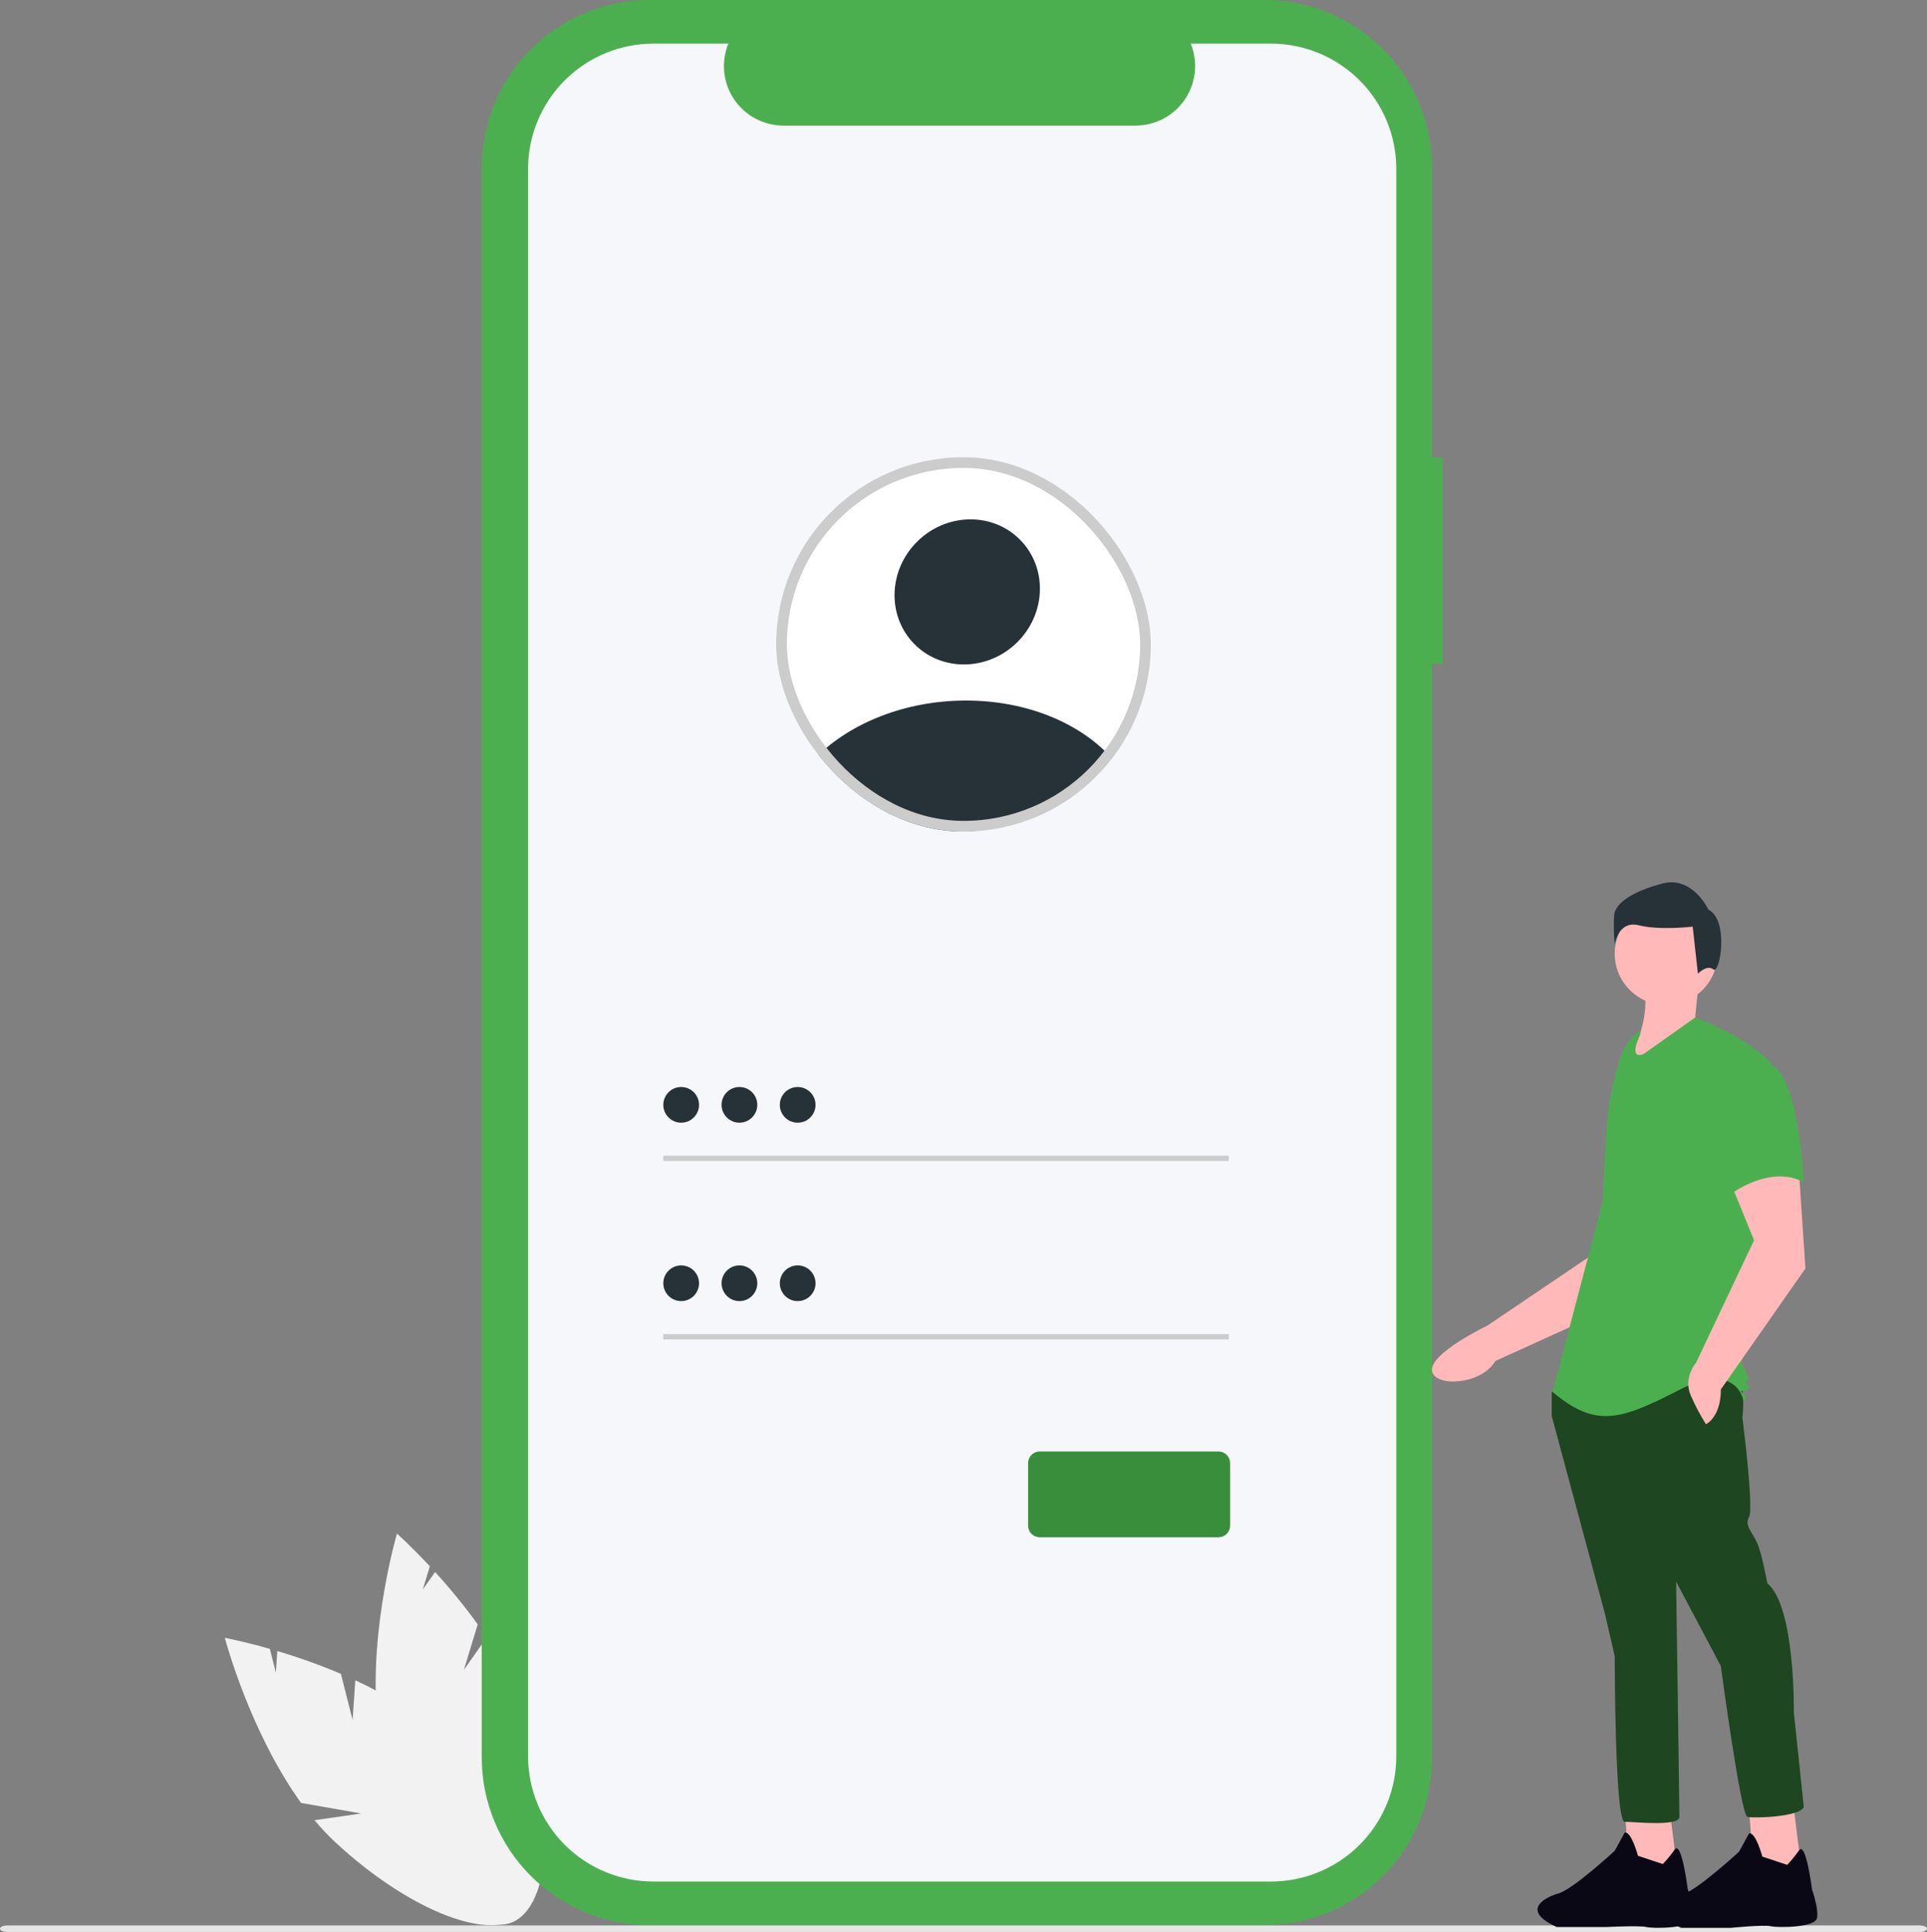
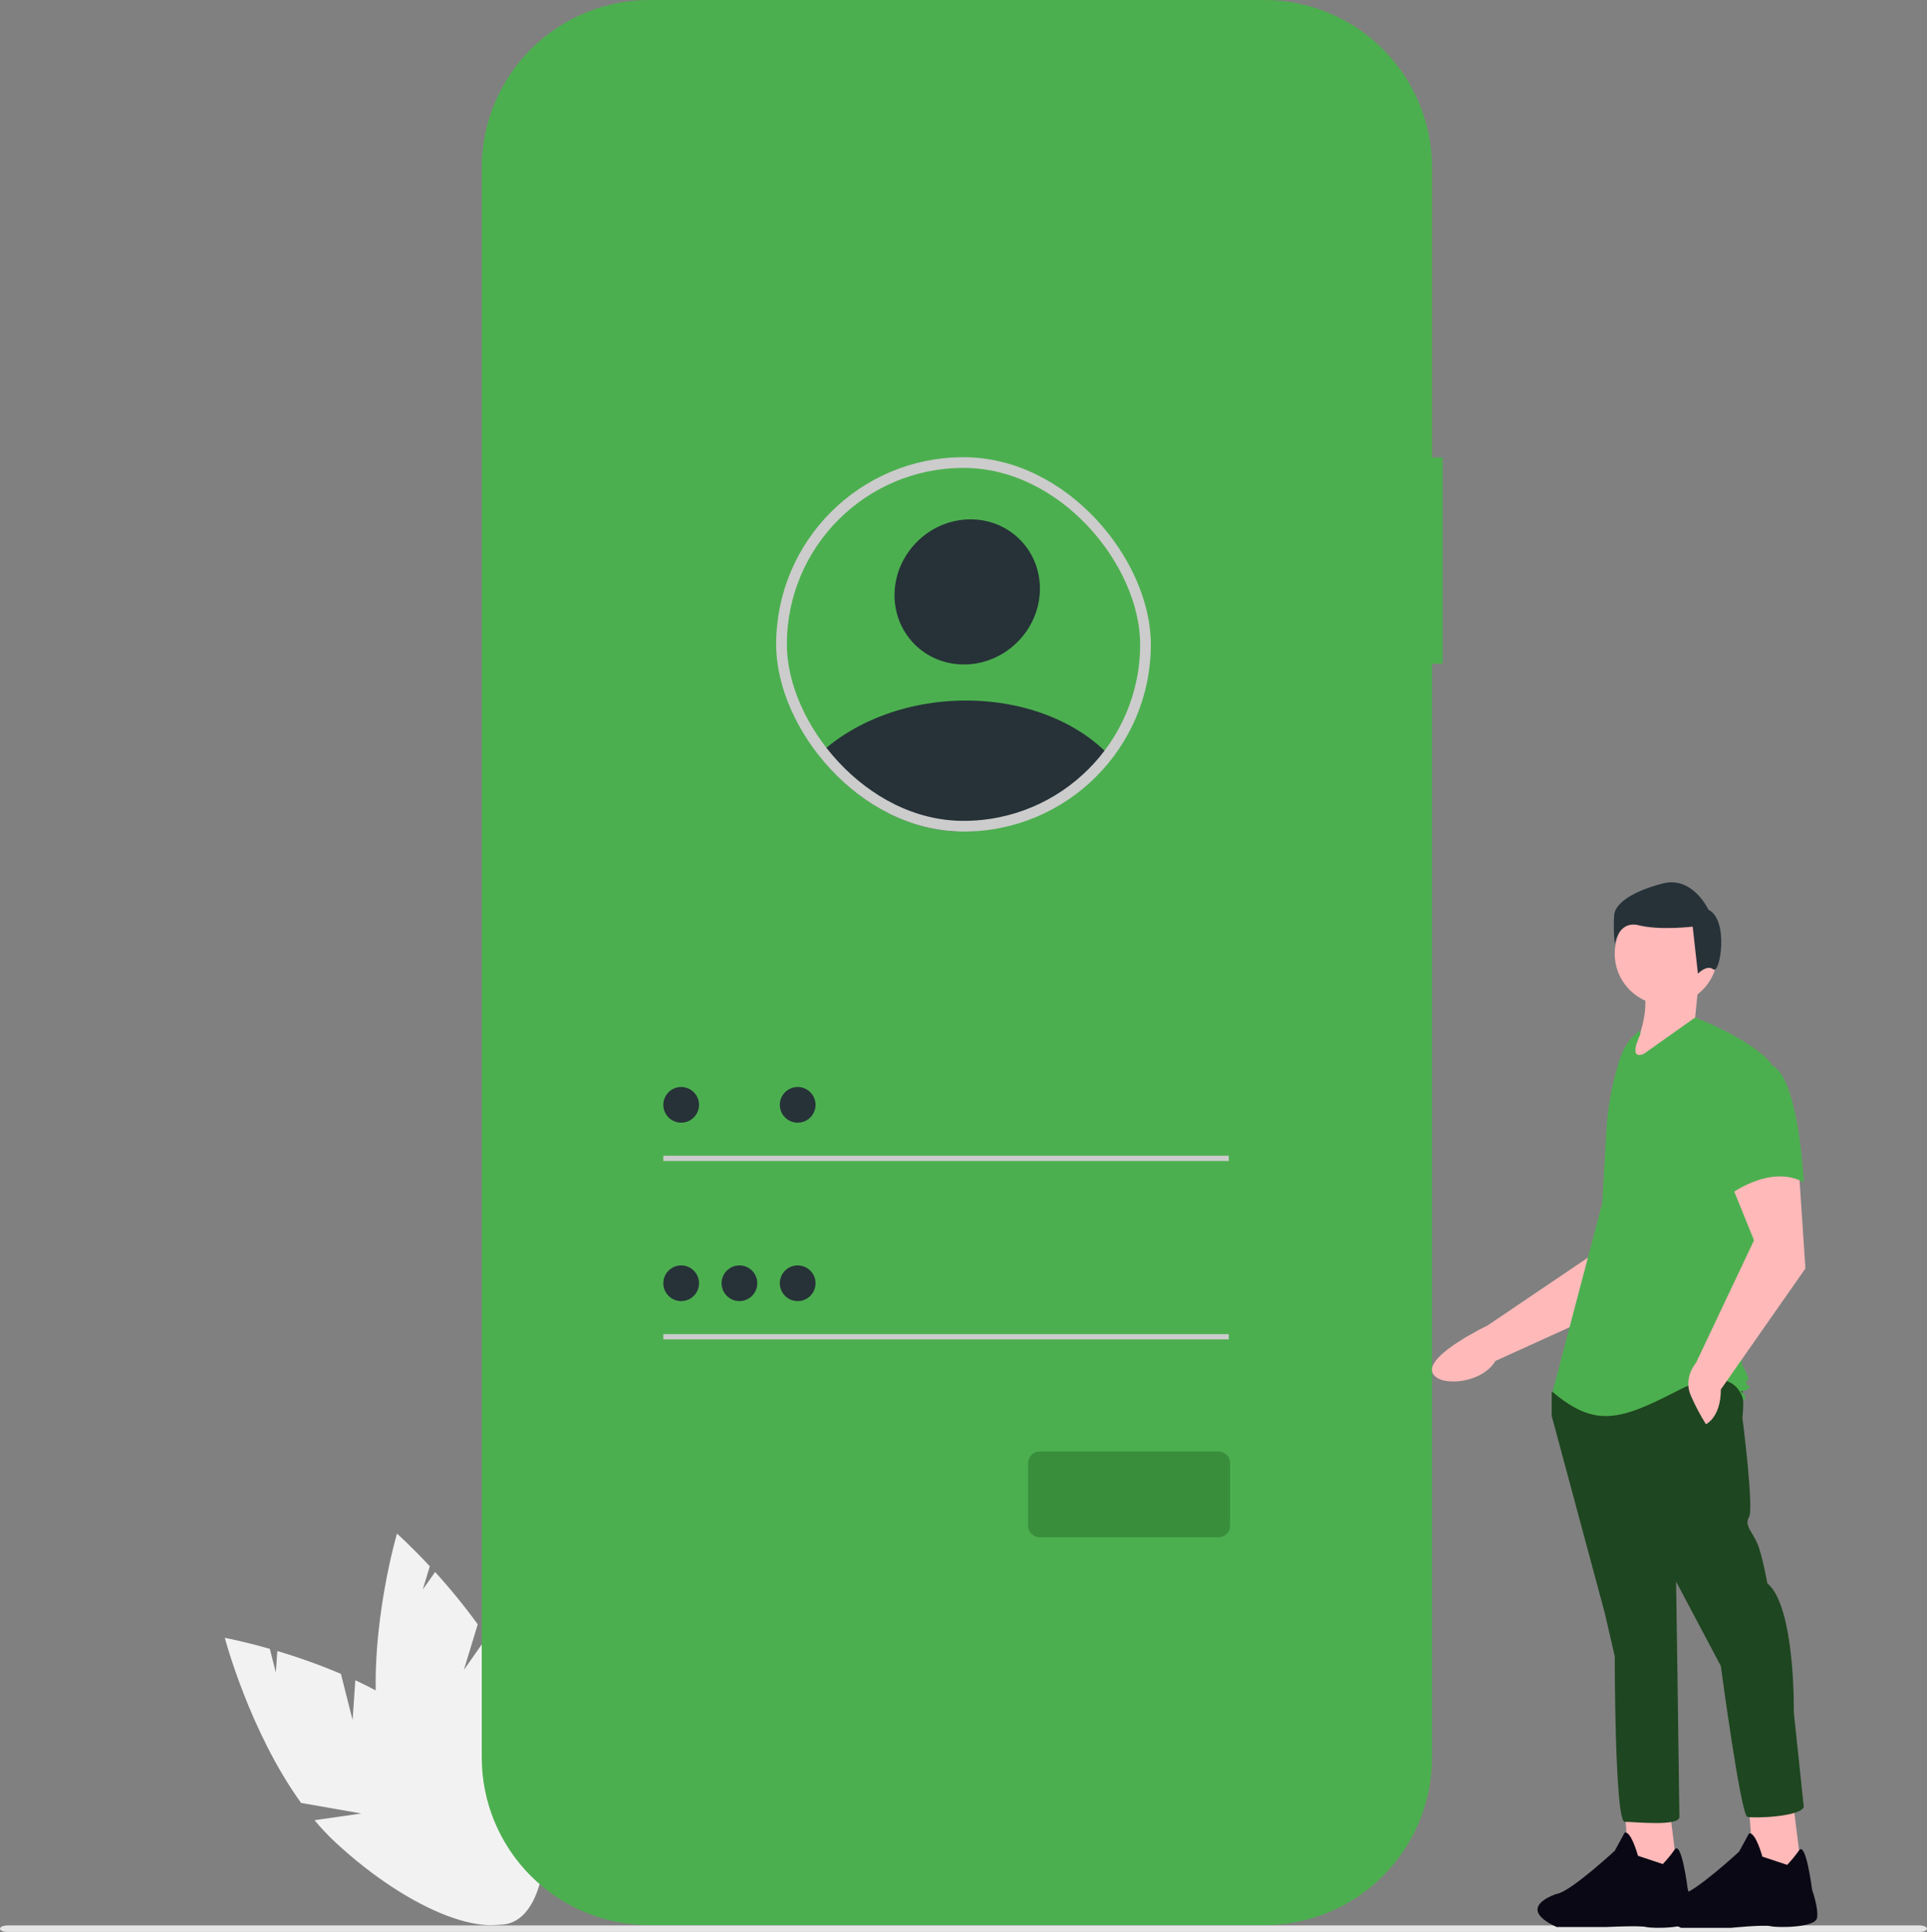
<svg xmlns="http://www.w3.org/2000/svg" width="360" height="361" viewBox="0 0 360 361" fill="none">
  <rect x="0" y="0" width="360" height="361" fill="#808080" stroke="none" />
  <g clip-path="url(#clip0_1474_390)">
    <path d="M65.872 321.387L63.686 312.769C59.81 311.127 55.844 309.706 51.807 308.51L51.531 312.515L50.412 308.103C45.406 306.673 42 306.044 42 306.044C42 306.044 46.6 323.524 56.25 336.889L67.493 338.862L58.758 340.121C59.972 341.58 61.277 342.962 62.664 344.258C76.7 357.276 92.334 363.25 97.583 357.598C102.832 351.945 95.709 336.813 81.672 323.795C77.322 319.759 71.855 316.52 66.382 313.97L65.872 321.387Z" fill="#F2F2F2" />
    <path d="M86.664 312.028L89.249 303.523C86.781 300.115 84.121 296.85 81.284 293.741L78.977 297.027L80.3 292.672C76.754 288.863 74.164 286.566 74.164 286.566C74.164 286.566 69.06 303.906 70.406 320.33L79.01 327.825L70.88 324.39C71.165 326.267 71.567 328.124 72.085 329.95C77.365 348.345 87.659 361.534 95.076 359.407C102.492 357.281 104.223 340.646 98.942 322.251C97.305 316.548 94.3 310.952 90.935 305.944L86.664 312.028Z" fill="#F2F2F2" />
    <path d="M269.507 85.485H267.529V31.339C267.529 23.028 264.225 15.057 258.344 9.18C252.462 3.302 244.486 0 236.168 0H121.362C113.044 0 105.066 3.302 99.185 9.179C93.303 15.056 89.999 23.027 89.999 31.339V328.392C89.999 332.507 90.81 336.583 92.386 340.385C93.963 344.187 96.273 347.642 99.185 350.552C102.097 353.462 105.555 355.77 109.36 357.345C113.165 358.92 117.243 359.731 121.362 359.731H236.168C244.486 359.731 252.463 356.429 258.344 350.552C264.226 344.675 267.53 336.704 267.53 328.392V124.026H269.508L269.507 85.485Z" fill="#4CAF4F" />
-     <path d="M237.432 8.15H222.448C223.137 9.839 223.4 11.671 223.213 13.485C223.027 15.298 222.397 17.039 221.379 18.552C220.361 20.065 218.987 21.305 217.376 22.163C215.766 23.02 213.969 23.468 212.144 23.468H146.374C144.549 23.468 142.752 23.02 141.141 22.163C139.531 21.305 138.156 20.065 137.138 18.552C136.12 17.038 135.49 15.298 135.304 13.484C135.118 11.67 135.381 9.838 136.071 8.15H122.075C115.863 8.15 109.905 10.616 105.513 15.005C101.121 19.394 98.653 25.347 98.653 31.554V328.176C98.653 334.383 101.121 340.336 105.513 344.725C109.905 349.114 115.863 351.579 122.075 351.579H237.432C243.644 351.579 249.601 349.114 253.994 344.725C258.386 340.336 260.854 334.383 260.854 328.176V31.553C260.853 25.346 258.386 19.394 253.994 15.005C249.601 10.616 243.644 8.15 237.433 8.15L237.432 8.15Z" fill="#F5F7FA" />
    <path d="M229.562 215.956H123.92V216.945H229.562V215.956Z" fill="#CCCCCC" />
    <path d="M127.256 209.782C129.099 209.782 130.592 208.29 130.592 206.449C130.592 204.608 129.099 203.115 127.256 203.115C125.414 203.115 123.92 204.608 123.92 206.449C123.92 208.29 125.414 209.782 127.256 209.782Z" fill="#263238" />
    <path d="M229.562 249.291H123.92V250.28H229.562V249.291Z" fill="#CCCCCC" />
    <path d="M127.256 243.119C129.099 243.119 130.592 241.626 130.592 239.785C130.592 237.944 129.099 236.451 127.256 236.451C125.414 236.451 123.92 237.944 123.92 239.785C123.92 241.626 125.414 243.119 127.256 243.119Z" fill="#263238" />
    <path d="M227.629 287.253H194.243C193.666 287.252 193.114 287.023 192.706 286.615C192.298 286.208 192.069 285.655 192.068 285.079V273.388C192.069 272.812 192.298 272.259 192.706 271.852C193.114 271.444 193.666 271.215 194.243 271.215H227.629C228.206 271.215 228.759 271.444 229.166 271.852C229.574 272.259 229.803 272.812 229.804 273.388V285.079C229.803 285.655 229.574 286.208 229.166 286.615C228.759 287.023 228.206 287.252 227.629 287.253Z" fill="#388E3B" />
-     <path d="M138.139 209.782C139.981 209.782 141.475 208.29 141.475 206.449C141.475 204.608 139.981 203.115 138.139 203.115C136.297 203.115 134.803 204.608 134.803 206.449C134.803 208.29 136.297 209.782 138.139 209.782Z" fill="#263238" />
    <path d="M149.022 209.782C150.864 209.782 152.358 208.29 152.358 206.449C152.358 204.608 150.864 203.115 149.022 203.115C147.179 203.115 145.686 204.608 145.686 206.449C145.686 208.29 147.179 209.782 149.022 209.782Z" fill="#263238" />
    <path d="M138.139 243.119C139.981 243.119 141.475 241.626 141.475 239.785C141.475 237.944 139.981 236.451 138.139 236.451C136.297 236.451 134.803 237.944 134.803 239.785C134.803 241.626 136.297 243.119 138.139 243.119Z" fill="#263238" />
    <path d="M149.022 243.119C150.864 243.119 152.358 241.626 152.358 239.785C152.358 237.944 150.864 236.451 149.022 236.451C147.179 236.451 145.686 237.944 145.686 239.785C145.686 241.626 147.179 243.119 149.022 243.119Z" fill="#263238" />
    <path d="M358.616 361H1.384C0.62 361 0 360.727 0 360.391C0 360.056 0.62 359.782 1.384 359.782H358.616C359.38 359.782 360 360.055 360 360.391C360 360.728 359.38 361 358.616 361Z" fill="#E6E6E6" />
    <path d="M312.876 226.282L304.476 242.898L279.365 254.306C276.683 258.835 268.161 259.182 267.541 256.255C266.845 252.969 277.891 247.681 277.891 247.681L298.897 233.483L300.735 221.261L312.876 226.282Z" fill="#FFB9B9" />
    <path d="M311.885 337.787L313.435 350.17L304.45 350.79L303.521 337.788L311.885 337.787Z" fill="#FFB9B9" />
    <path d="M310.647 348.312C311.45 347.464 312.191 346.559 312.864 345.603C314.151 343.823 315.294 352.956 315.294 352.956C315.294 352.956 316.533 356.671 316.223 358.528C315.913 360.386 308.788 360.386 307.549 360.077C306.309 359.768 300.114 360.077 300.114 360.077H290.82C282.765 356.362 290.82 353.886 290.82 353.886C293.298 353.576 301.663 345.837 301.663 345.837L303.522 342.432C304.761 342.122 306 346.766 306 346.766L310.647 348.312Z" fill="#090814" />
    <path d="M335.121 337.942L336.671 350.324L327.687 350.944L326.757 337.942H335.121Z" fill="#FFB9B9" />
    <path d="M333.881 348.467C334.684 347.619 335.425 346.713 336.098 345.758C337.386 343.978 338.528 353.111 338.528 353.111C338.528 353.111 339.767 356.516 339.458 358.373C339.148 360.231 332.023 360.231 330.783 359.922C329.544 359.614 323.348 360.232 323.348 360.232H314.054C305.999 356.517 314.054 354.041 314.054 354.041C316.533 353.731 324.897 345.992 324.897 345.992L326.756 342.587C327.995 342.277 329.235 346.921 329.235 346.921L333.881 348.467Z" fill="#090814" />
    <path d="M324.896 258.073C326.136 259.622 325.516 264.884 325.516 264.884C325.516 264.884 327.684 281.91 326.755 283.458C325.825 285.006 327.374 286.244 328.305 288.411C329.235 290.579 330.164 295.841 330.164 295.841C335.43 300.174 335.121 319.987 335.121 319.987L336.979 337.632C336.36 339.49 327.685 339.799 326.446 339.49C325.207 339.181 321.489 311.319 321.489 311.319L313.125 295.531C313.125 295.531 313.744 337.632 313.744 339.49C313.744 341.347 305.38 340.418 303.521 340.418C301.662 340.418 301.662 309.461 301.662 309.461L299.803 301.413L289.889 264.574V260.239L291.439 258.072C291.439 258.072 323.657 256.525 324.896 258.073Z" fill="#1E4620" />
    <path d="M311.267 187.802C316.571 187.802 320.871 183.505 320.871 178.205C320.871 172.905 316.571 168.608 311.267 168.608C305.962 168.608 301.663 172.905 301.663 178.205C301.663 183.505 305.962 187.802 311.267 187.802Z" fill="#FFB9B9" />
    <path d="M306.465 182.693C308.411 187.025 307.259 193.075 303.365 199.719L319.165 192.29L316.686 190.123L317.306 183.932L306.465 182.693Z" fill="#FFB9B9" />
    <path d="M306.463 192.6C304.394 193.829 303.157 196.087 302.446 198.385C301.131 202.64 300.339 207.039 300.088 211.485L299.338 224.795L290.044 260.086C298.099 266.896 302.744 265.348 313.589 259.776C324.433 254.204 325.671 261.635 325.671 261.635C325.671 261.635 326.601 261.325 325.671 260.397C324.742 259.468 325.671 260.397 326.601 259.468C327.53 258.539 326.601 259.468 326.291 258.539C325.981 257.61 326.291 258.229 326.601 257.92C326.911 257.611 325.362 254.822 325.362 254.822L327.84 231.605L330.94 198.791C327.223 194.147 316.69 190.123 316.69 190.123L307.083 196.933C303.983 198.171 306.464 193.218 306.464 193.218L306.463 192.6Z" fill="#4CAF4F" />
    <path d="M336.05 218.448L337.289 237.022L321.489 259.621C321.489 264.884 318.701 266.122 318.701 266.122C317.645 264.438 316.713 262.679 315.913 260.86C314.363 257.454 316.842 254.668 316.842 254.668L327.685 231.76L323.038 220.306L336.05 218.448Z" fill="#FFB9B9" />
    <path d="M330.785 198.946C336.052 200.804 336.981 220.926 336.981 220.926C330.785 217.52 323.35 223.092 323.35 223.092C323.35 223.092 321.8 217.83 319.942 211.019C319.381 209.104 319.314 207.077 319.747 205.129C320.181 203.18 321.1 201.373 322.421 199.875C322.421 199.875 325.517 197.089 330.785 198.946Z" fill="#4CAF4F" />
    <path d="M320.095 181.145C318.873 180.168 317.205 181.945 317.205 181.945L316.227 173.148C316.227 173.148 310.114 173.881 306.201 172.904C302.289 171.927 301.678 176.447 301.678 176.447C301.476 174.622 301.435 172.783 301.555 170.951C301.8 168.753 304.979 166.554 310.603 165.087C316.227 163.619 319.161 169.974 319.161 169.974C323.071 171.927 321.318 182.123 320.095 181.145Z" fill="#263238" />
    <g clip-path="url(#clip1_1474_390)">
-       <rect x="145" y="85.436" width="70" height="69.948" rx="34.974" fill="white" />
      <path d="M189.969 120.079C195.449 114.724 195.74 106.141 190.619 100.907C185.497 95.674 176.903 95.773 171.423 101.128C165.943 106.483 165.652 115.067 170.773 120.3C175.895 125.533 184.489 125.434 189.969 120.079Z" fill="#263238" />
      <path d="M207.5 141.449C204.193 145.752 199.938 149.245 195.06 151.66C190.183 154.076 184.813 155.349 179.363 155.383C174.078 155.427 168.863 154.18 164.179 151.75C159.494 149.32 155.483 145.782 152.5 141.449C158.95 135.068 169.157 130.902 180.465 130.902C191.772 130.902 201.62 135.068 207.5 141.449Z" fill="#263238" />
    </g>
    <rect x="146" y="86.436" width="68" height="67.948" rx="33.974" stroke="#CCCCCC" stroke-width="2" />
  </g>
  <defs>
    <clipPath id="clip0_1474_390">
      <rect width="360" height="361" fill="white" />
    </clipPath>
    <clipPath id="clip1_1474_390">
      <rect x="145" y="85.436" width="70" height="69.948" rx="34.974" fill="white" />
    </clipPath>
  </defs>
</svg>